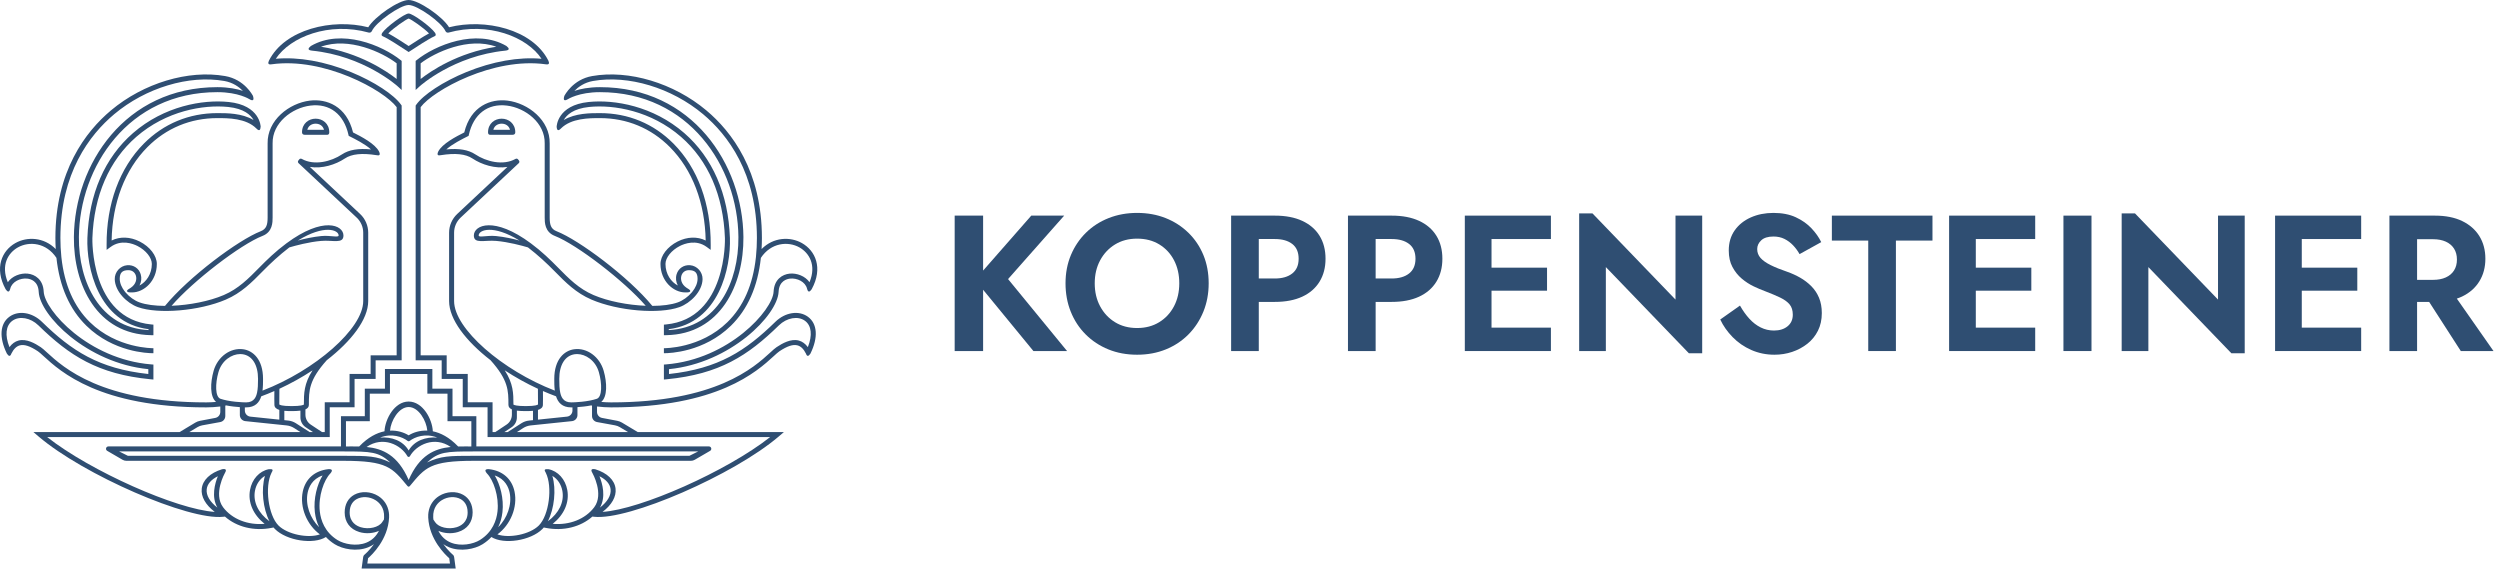
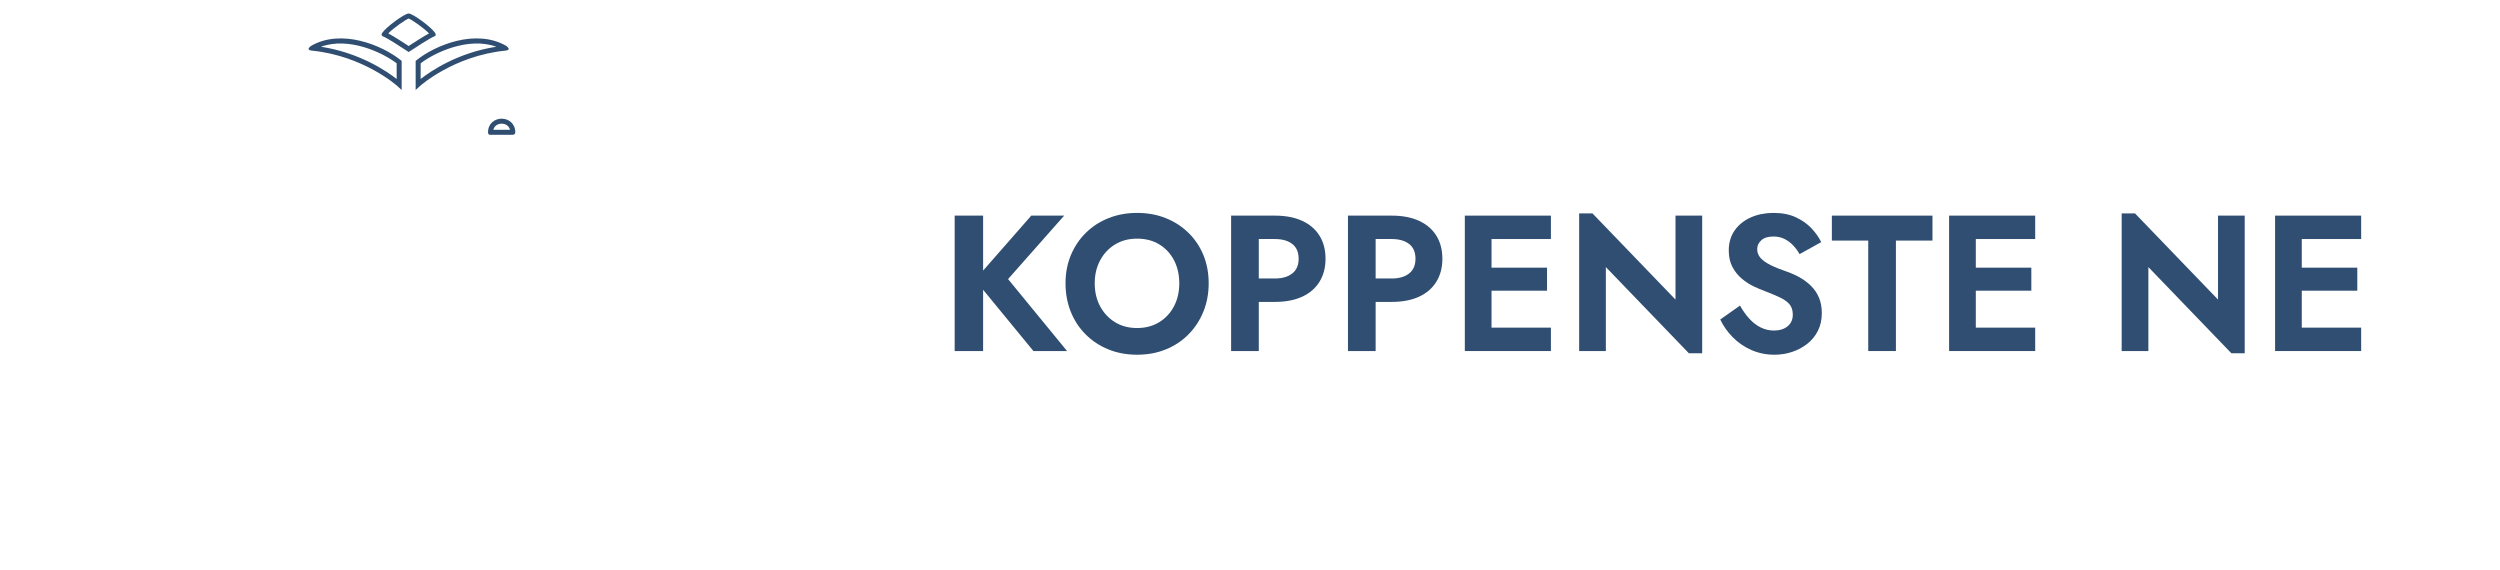
<svg xmlns="http://www.w3.org/2000/svg" width="364" height="83" viewBox="0 0 364 83" fill="none">
  <g clip-path="url(#clip0_400_25446)">
    <path d="M154.943 31.395H150.154L143.141 39.396V31.395H139V51.112H143.141V42.188L150.465 51.112H155.365L146.774 40.634L154.943 31.395Z" fill="#2F4E72" />
    <path d="M173.013 33.873C172.064 32.954 170.961 32.244 169.703 31.747C168.444 31.249 167.065 31 165.562 31C164.078 31 162.703 31.249 161.435 31.747C160.168 32.244 159.065 32.954 158.126 33.873C157.187 34.793 156.454 35.878 155.929 37.126C155.403 38.376 155.14 39.751 155.14 41.253C155.14 42.737 155.394 44.112 155.901 45.38C156.408 46.647 157.131 47.75 158.07 48.689C159.008 49.629 160.112 50.356 161.379 50.872C162.647 51.389 164.041 51.647 165.562 51.647C167.083 51.647 168.477 51.389 169.745 50.872C171.012 50.356 172.111 49.629 173.041 48.689C173.97 47.75 174.693 46.647 175.21 45.38C175.726 44.112 175.984 42.737 175.984 41.253C175.984 39.751 175.726 38.376 175.21 37.126C174.693 35.878 173.961 34.793 173.013 33.873ZM170.928 44.605C170.412 45.582 169.693 46.351 168.773 46.915C167.853 47.478 166.783 47.76 165.562 47.76C164.341 47.76 163.271 47.478 162.351 46.915C161.431 46.351 160.708 45.582 160.182 44.605C159.656 43.629 159.393 42.511 159.393 41.253C159.393 39.995 159.656 38.878 160.182 37.901C160.708 36.925 161.431 36.155 162.351 35.592C163.271 35.028 164.341 34.746 165.562 34.746C166.802 34.746 167.881 35.028 168.801 35.592C169.721 36.155 170.435 36.925 170.942 37.901C171.449 38.878 171.703 39.995 171.703 41.253C171.703 42.511 171.444 43.629 170.928 44.605Z" fill="#2F4E72" />
    <path d="M189.603 32.155C188.504 31.648 187.176 31.395 185.617 31.395H179.251V51.112H183.279V43.957H185.617C187.176 43.957 188.504 43.703 189.603 43.197C190.701 42.69 191.542 41.962 192.124 41.014C192.706 40.066 192.997 38.953 192.997 37.676C192.997 36.38 192.706 35.263 192.124 34.324C191.542 33.385 190.701 32.662 189.603 32.155ZM188.152 39.817C187.533 40.305 186.688 40.549 185.617 40.549H183.279V34.803H185.617C186.688 34.803 187.533 35.042 188.152 35.521C188.772 36 189.082 36.718 189.082 37.676C189.082 38.615 188.772 39.329 188.152 39.817Z" fill="#2F4E72" />
    <path d="M206.616 32.155C205.517 31.648 204.189 31.395 202.63 31.395H196.264V51.112H200.293V43.957H202.63C204.189 43.957 205.517 43.703 206.616 43.197C207.715 42.69 208.555 41.962 209.137 41.014C209.719 40.066 210.01 38.953 210.01 37.676C210.01 36.38 209.719 35.263 209.137 34.324C208.555 33.385 207.715 32.662 206.616 32.155ZM205.165 39.817C204.546 40.305 203.701 40.549 202.63 40.549H200.293V34.803H202.63C203.701 34.803 204.546 35.042 205.165 35.521C205.785 36 206.095 36.718 206.095 37.676C206.095 38.615 205.785 39.329 205.165 39.817Z" fill="#2F4E72" />
    <path d="M213.278 31.395V51.112H225.813V47.704H217.165V42.324H225.249V38.972H217.165V34.803H225.813V31.395H213.278Z" fill="#2F4E72" />
    <path d="M243.952 43.619L231.868 31.075H229.925V51.112H233.812V38.887L245.896 51.431H247.839V31.395H243.952V43.619Z" fill="#2F4E72" />
    <path d="M322.943 43.619L310.859 31.075H308.915V51.112H312.803V38.887L324.886 51.431H326.83V31.395H322.943V43.619Z" fill="#2F4E72" />
    <path d="M263.721 41.661C263.242 41.183 262.707 40.775 262.115 40.436C261.524 40.098 260.909 39.817 260.271 39.591C259.275 39.253 258.449 38.92 257.792 38.592C257.134 38.263 256.646 37.915 256.327 37.549C256.008 37.183 255.848 36.756 255.848 36.268C255.848 35.779 256.046 35.352 256.44 34.986C256.834 34.619 257.425 34.437 258.214 34.437C258.815 34.437 259.35 34.554 259.82 34.789C260.289 35.024 260.707 35.334 261.073 35.718C261.439 36.103 261.754 36.531 262.017 37L265.172 35.253C264.834 34.559 264.359 33.887 263.749 33.24C263.139 32.592 262.378 32.056 261.468 31.634C260.557 31.211 259.472 31 258.214 31C256.994 31 255.891 31.221 254.905 31.662C253.919 32.104 253.139 32.732 252.567 33.549C251.994 34.366 251.708 35.338 251.708 36.465C251.708 37.404 251.886 38.206 252.243 38.873C252.6 39.54 253.05 40.103 253.595 40.563C254.139 41.023 254.717 41.399 255.327 41.69C255.937 41.981 256.477 42.211 256.947 42.38C257.829 42.718 258.576 43.032 259.186 43.323C259.796 43.615 260.256 43.948 260.566 44.324C260.876 44.699 261.031 45.197 261.031 45.816C261.031 46.53 260.777 47.093 260.271 47.506C259.764 47.92 259.106 48.126 258.299 48.126C257.604 48.126 256.956 47.976 256.355 47.675C255.754 47.375 255.205 46.953 254.708 46.408C254.21 45.863 253.754 45.225 253.341 44.492L250.468 46.52C250.9 47.441 251.501 48.295 252.271 49.084C253.041 49.872 253.947 50.497 254.989 50.957C256.031 51.416 257.153 51.647 258.355 51.647C259.256 51.647 260.116 51.511 260.933 51.238C261.75 50.967 262.486 50.572 263.144 50.056C263.801 49.539 264.317 48.906 264.693 48.154C265.068 47.403 265.256 46.549 265.256 45.591C265.256 44.746 265.12 43.999 264.848 43.351C264.575 42.704 264.2 42.141 263.721 41.661Z" fill="#2F4E72" />
    <path d="M266.72 35.028H272.016V51.112H276.044V35.028H281.368V31.395H266.72V35.028Z" fill="#2F4E72" />
    <path d="M283.79 31.395V51.112H296.325V47.704H287.677V42.324H295.761V38.972H287.677V34.803H296.325V31.395H283.79Z" fill="#2F4E72" />
-     <path d="M304.521 31.395H300.437V51.112H304.521V31.395Z" fill="#2F4E72" />
    <path d="M331.252 31.395V51.112H343.786V47.704H335.139V42.324H343.223V38.972H335.139V34.803H343.786V31.395H331.252Z" fill="#2F4E72" />
-     <path d="M358.293 51.112H363.053L357.715 43.479C357.984 43.388 358.244 43.287 358.49 43.169C359.579 42.643 360.415 41.906 360.997 40.957C361.579 40.009 361.87 38.915 361.87 37.676C361.87 36.418 361.579 35.319 360.997 34.38C360.415 33.442 359.579 32.709 358.49 32.183C357.4 31.657 356.077 31.395 354.518 31.395H347.899V51.112H351.927V43.957H353.684L358.293 51.112ZM351.927 34.831H354.264C354.978 34.831 355.593 34.949 356.11 35.183C356.626 35.418 357.025 35.756 357.307 36.197C357.588 36.639 357.729 37.169 357.729 37.788C357.729 38.408 357.588 38.939 357.307 39.38C357.025 39.822 356.626 40.16 356.11 40.394C355.593 40.629 354.978 40.746 354.264 40.746H351.927V34.831Z" fill="#2F4E72" />
    <path d="M73.042 17.279C72.055 17.279 71.058 17.961 71.058 19.263C71.058 19.509 71.165 19.616 71.346 19.627H74.632C74.89 19.62 75.019 19.497 75.026 19.263C75.026 17.961 74.028 17.279 73.042 17.279ZM71.828 18.899C71.979 18.286 72.512 18.007 73.042 18.007C73.571 18.007 74.105 18.286 74.256 18.899H71.828Z" fill="#2F4E72" />
    <path d="M60.519 8.868V13.102L61.129 12.545C61.177 12.501 66.049 8.125 73.588 7.372C74.215 7.3 74.193 7.055 73.734 6.694C69.288 4.111 63.352 6.591 60.655 8.758L60.519 8.868ZM61.247 9.22C63.305 7.636 68.227 5.327 72.263 6.806C66.629 7.675 62.697 10.366 61.247 11.5V9.22Z" fill="#2F4E72" />
-     <path d="M117.622 46.111C116.304 45.156 114.317 45.468 112.898 46.853C108.583 51.065 104.638 53.672 97.405 54.456C97.404 54.135 97.403 53.907 97.403 53.749C106.381 52.861 113.204 45.878 113.364 42.499C113.439 40.896 114.568 40.612 115.05 40.564C116.034 40.462 117.249 40.999 117.506 42.03C117.652 42.618 117.893 42.531 118.179 42.116C119.885 38.988 118.697 36.485 116.762 35.392C115.051 34.427 112.614 34.511 110.885 36.264C110.915 35.738 110.934 35.203 110.934 34.652C110.934 24.907 106.535 19.17 102.844 16.074C98.098 12.092 91.568 10.128 86.208 11.075C83.401 11.57 82.215 13.872 82.166 13.97C81.98 14.591 82.147 14.758 82.692 14.437C82.708 14.427 84.279 13.418 87.351 13.418C100.326 13.418 107.424 24.287 107.513 34.514C107.571 41.057 104.453 47.714 97.371 48.06V47.928C104.748 47.002 106.428 38.877 106.276 34.65C106.048 28.24 103.75 22.958 99.631 19.374C95.114 15.444 89.472 14.458 85.694 14.851C81.126 15.324 81.048 18.419 81.048 18.451C81.084 18.987 81.273 19.123 81.669 18.711C83.183 17.197 85.792 17.197 87.351 17.197C91.27 17.197 94.793 18.658 97.538 21.42C100.809 24.712 102.646 29.521 102.747 35.017C101.534 34.416 100.054 34.459 98.662 35.164C97.169 35.92 96.166 37.234 96.166 38.432C96.166 40.911 98.03 42.576 99.771 42.576L100.145 42.568C100.632 42.532 100.549 42.255 100.307 42.12L99.973 41.909C99.176 41.378 99.066 40.623 99.213 40.137C99.365 39.636 99.775 39.336 100.31 39.336C101.19 39.336 101.566 39.712 101.566 40.592C101.566 41.236 101.266 41.894 100.81 42.468L100.721 42.576C100.166 43.233 99.412 43.768 98.683 44.029C97.736 44.369 96.428 44.53 94.977 44.538C91.523 40.33 84.304 34.941 81.039 33.668C80.2 33.341 80.035 32.692 80.035 31.681V20.891C80.107 17.506 76.898 15.015 73.884 14.649C71.453 14.355 68.54 15.422 67.597 19.284C66.399 19.884 64.376 20.932 63.807 22.07C63.58 22.568 63.76 22.695 64.19 22.593C66.294 22.258 67.799 22.415 68.79 23.076C70.148 23.981 72.106 24.597 73.884 24.301L66.571 31.152C65.819 31.856 65.388 32.851 65.388 33.88V43.832C65.388 46.511 67.85 49.677 71.422 52.446C74.023 55.347 74.028 56.864 74.028 58.951C74.028 59.266 74.219 59.471 74.53 59.607V60.381C74.53 60.96 74.24 61.5 73.757 61.82L72.117 62.907H71.717V58.572H68.103V54.441H65.037V51.732H61.247V15.599C63.067 13.161 71.812 8.285 79.471 9.364C79.916 9.435 80.037 9.257 79.847 8.841C77.551 4.248 70.59 2.642 65.385 3.97C64.423 2.396 60.939 0 59.5 0C58.061 0 54.577 2.396 53.615 3.97C48.41 2.642 41.449 4.248 39.153 8.841C38.964 9.257 39.084 9.435 39.529 9.364C47.188 8.285 55.933 13.161 57.753 15.599V51.732H53.964V54.441H50.897V58.572H47.283V62.907H46.884L45.243 61.82C44.76 61.5 44.47 60.96 44.47 60.381V59.607C44.781 59.471 44.972 59.266 44.972 58.951C44.972 56.864 44.977 55.347 47.578 52.446C51.151 49.677 53.612 46.511 53.612 43.831V33.88C53.612 32.851 53.181 31.856 52.429 31.152L45.116 24.301C46.895 24.597 48.852 23.981 50.21 23.076C51.201 22.415 52.706 22.258 54.81 22.593C55.24 22.695 55.42 22.568 55.193 22.07C54.624 20.932 52.601 19.884 51.403 19.284C50.46 15.422 47.547 14.355 45.116 14.649C42.102 15.015 38.893 17.506 38.965 20.891V31.681C38.965 32.692 38.8 33.341 37.961 33.668C34.696 34.941 27.477 40.33 24.023 44.538C22.572 44.53 21.264 44.369 20.317 44.029C19.588 43.768 18.834 43.233 18.279 42.576L18.19 42.468C17.734 41.894 17.434 41.236 17.434 40.592C17.434 39.712 17.81 39.336 18.69 39.336C19.225 39.336 19.635 39.636 19.787 40.137C19.934 40.623 19.824 41.378 19.027 41.909L18.693 42.12C18.451 42.255 18.368 42.532 18.855 42.568L19.229 42.576C20.97 42.576 22.834 40.911 22.834 38.432C22.834 37.233 21.831 35.92 20.338 35.164C18.946 34.459 17.466 34.415 16.253 35.017C16.354 29.521 18.191 24.712 21.462 21.42C24.207 18.658 27.73 17.197 31.649 17.197C33.208 17.197 35.817 17.197 37.331 18.711C37.727 19.123 37.916 18.987 37.952 18.451C37.952 18.419 37.874 15.324 33.306 14.851C29.528 14.458 23.886 15.444 19.369 19.374C15.25 22.958 12.952 28.24 12.724 34.65C12.572 38.877 14.252 47.002 21.629 47.928V48.06C14.547 47.714 11.429 41.057 11.487 34.514C11.576 24.287 18.674 13.418 31.649 13.418C34.721 13.418 36.292 14.427 36.307 14.437C36.853 14.758 37.02 14.591 36.834 13.97C36.785 13.872 35.599 11.57 32.792 11.075C27.432 10.128 20.902 12.092 16.156 16.074C12.465 19.17 8.066 24.907 8.066 34.652C8.066 35.203 8.085 35.738 8.115 36.264C6.386 34.511 3.949 34.427 2.238 35.392C0.303 36.485 -0.885 38.988 0.821 42.116C1.107 42.531 1.348 42.618 1.494 42.03C1.751 40.999 2.966 40.462 3.95 40.564C4.432 40.612 5.561 40.896 5.636 42.499C5.796 45.878 12.619 52.861 21.597 53.749C21.597 53.907 21.596 54.135 21.595 54.456C14.362 53.672 10.417 51.065 6.102 46.853C4.683 45.468 2.696 45.156 1.378 46.111C-0.016 47.122 -0.157 49.131 1.001 51.485C1.28 51.91 1.501 51.934 1.653 51.487C1.992 50.809 2.395 50.416 2.886 50.286C3.54 50.112 4.38 50.389 5.528 51.154C5.725 51.285 6 51.538 6.349 51.857C8.785 54.089 14.49 59.315 30.029 59.315C30.693 59.315 31.378 59.268 32.075 59.185V59.97C32.075 60.4 31.769 60.769 31.347 60.848L29.125 61.269C28.885 61.315 28.654 61.403 28.444 61.529L26.148 62.906H4.861L5.611 63.547C12.145 69.133 27.473 75.801 32.499 75.242L32.751 75.214C34.457 76.728 36.996 77.369 39.55 76.857L39.825 76.802C39.892 76.882 39.96 76.957 40.031 77.027C41.726 78.723 45.647 79.329 47.454 78.189C47.823 78.585 48.251 78.936 48.735 79.239C49.902 79.968 51.951 80.356 53.606 79.688C53.91 79.565 54.192 79.412 54.452 79.228C53.739 80.216 53.033 80.795 53.019 80.806C52.942 80.875 52.9 80.985 52.877 81.118L52.651 82.778H66.349L66.123 81.118C66.1 80.985 66.058 80.875 65.981 80.806C65.967 80.795 65.261 80.216 64.548 79.228C64.808 79.412 65.091 79.565 65.394 79.688C67.049 80.356 69.098 79.968 70.266 79.239C70.749 78.936 71.177 78.585 71.546 78.189C73.353 79.329 77.274 78.723 78.969 77.027C79.04 76.957 79.108 76.882 79.175 76.802L79.45 76.857C82.004 77.369 84.543 76.728 86.249 75.214L86.501 75.242C91.528 75.801 106.855 69.133 113.389 63.547L114.139 62.906H92.852L90.556 61.529C90.346 61.403 90.115 61.315 89.874 61.269L87.653 60.848C87.231 60.769 86.925 60.4 86.925 59.97V59.185C87.622 59.268 88.307 59.315 88.971 59.315C104.51 59.315 110.215 54.089 112.651 51.857C113 51.538 113.275 51.285 113.472 51.154C114.62 50.389 115.46 50.112 116.114 50.286C116.605 50.416 117.008 50.809 117.347 51.487C117.499 51.934 117.72 51.91 117.999 51.485C119.157 49.131 119.016 47.122 117.622 46.111ZM73.49 53.921C74.999 54.915 76.634 55.827 78.321 56.607C78.328 57.148 78.344 58.505 78.334 58.885C78.286 58.942 78.016 59.127 76.552 59.127C75.188 59.127 74.84 58.968 74.756 58.906C74.756 57.263 74.742 55.871 73.49 53.921ZM79.053 56.935C79.685 57.21 80.321 57.469 80.96 57.703C81.247 58.61 81.857 59.315 83.165 59.315C83.179 59.315 83.245 59.315 83.35 59.313V59.776C83.35 60.231 83.005 60.614 82.552 60.661L78.329 61.1V59.682C78.749 59.555 79.026 59.339 79.046 58.971C79.066 58.602 79.06 57.584 79.053 56.935ZM74.485 62.212C74.968 61.892 75.258 61.352 75.258 60.772V59.789C75.646 59.841 76.092 59.855 76.552 59.855C76.918 59.855 77.275 59.846 77.602 59.814V61.176L77.021 61.236C76.631 61.276 76.256 61.408 75.926 61.619L73.92 62.907H73.436L74.485 62.212ZM44.515 62.212L45.564 62.907H45.08L43.074 61.619C42.744 61.408 42.369 61.276 41.979 61.236L41.398 61.176V59.814C41.725 59.846 42.082 59.855 42.448 59.855C42.908 59.855 43.354 59.841 43.742 59.789V60.772C43.742 61.352 44.032 61.892 44.515 62.212ZM44.244 58.906C44.16 58.968 43.812 59.127 42.448 59.127C40.984 59.127 40.714 58.942 40.666 58.885C40.656 58.505 40.672 57.148 40.679 56.607C42.366 55.827 44.001 54.915 45.51 53.921C44.258 55.871 44.244 57.263 44.244 58.906ZM39.954 58.971C39.974 59.339 40.251 59.555 40.67 59.682V61.1L36.448 60.661C35.995 60.614 35.65 60.231 35.65 59.776V59.313C35.755 59.315 35.821 59.315 35.835 59.315C37.143 59.315 37.753 58.61 38.04 57.703C38.679 57.469 39.315 57.21 39.947 56.935C39.94 57.584 39.934 58.602 39.954 58.971ZM30.029 58.587C14.773 58.587 9.214 53.494 6.841 51.32C6.469 50.979 6.176 50.71 5.933 50.548C5.092 49.988 3.842 49.278 2.699 49.582C2.19 49.717 1.747 50.039 1.377 50.541C0.69 48.813 0.837 47.404 1.806 46.702C2.819 45.968 4.448 46.256 5.593 47.374C10.103 51.776 14.221 54.472 21.924 55.223L22.337 55.261V53.081L21.994 53.053C12.858 52.31 6.491 45.162 6.364 42.465C6.28 40.692 5.1 39.946 4.022 39.839C2.992 39.738 1.766 40.187 1.135 41.092C0.086 38.575 1.212 36.809 2.597 36.027C4.263 35.086 6.748 35.328 8.217 37.546C8.668 41.717 10.131 45.036 12.587 47.436C16.519 51.277 21.496 51.428 22.262 51.428C22.31 51.428 22.323 51.427 22.337 51.427V50.699C22.29 50.697 17.039 50.772 13.089 46.908C10.764 44.634 9.375 41.47 8.942 37.481C8.942 37.481 8.933 37.39 8.925 37.3C8.84 36.453 8.794 35.572 8.794 34.652C8.794 25.188 13.052 19.629 16.624 16.632C21.213 12.781 27.512 10.882 32.666 11.792C33.91 12.012 34.798 12.654 35.37 13.234C34.528 12.957 33.288 12.69 31.649 12.69C18.205 12.69 10.851 23.931 10.758 34.508C10.697 41.523 14.144 48.663 21.986 48.801L22.337 48.807V47.268L22.027 47.239C13.134 46.4 13.447 34.793 13.451 34.676C13.673 28.472 15.884 23.371 19.847 19.924C24.189 16.146 29.605 15.203 33.231 15.575C35.527 15.813 36.503 16.737 36.918 17.477C35.23 16.469 33.046 16.47 31.649 16.47C27.532 16.47 23.83 18.004 20.945 20.907C17.409 24.466 15.483 29.708 15.521 35.669L15.525 36.382L16.1 35.96C17.648 34.825 19.349 35.48 20.009 35.813C21.243 36.439 22.106 37.516 22.106 38.432C22.106 39.913 21.285 41.064 20.31 41.568C20.582 41.061 20.652 40.483 20.484 39.926C20.226 39.073 19.444 38.542 18.522 38.615C17.493 38.696 16.686 39.614 16.707 40.647C16.741 42.427 18.469 44.139 20.07 44.715C23.047 45.782 29.029 45.273 32.872 43.626C35.14 42.655 36.65 41.12 38.248 39.495C39.391 38.334 40.613 37.19 42.128 36.023C42.128 36.022 42.129 36.022 42.129 36.022C43.029 35.756 44.954 35.236 46.754 35.077C48.469 34.926 50.014 35.558 50.007 34.283C49.999 32.769 47.05 31.459 41.697 35.436C40.114 36.612 38.891 37.803 37.729 38.984C36.182 40.556 34.721 42.042 32.586 42.957C30.455 43.87 27.569 44.42 24.982 44.522C28.128 40.895 35.013 35.6 38.226 34.347C39.692 33.775 39.692 32.36 39.692 31.681V20.883C39.63 17.898 42.504 15.7 45.203 15.372C47.997 15.029 50.059 16.618 50.733 19.613L50.77 19.781L50.925 19.859C51.659 20.226 53.165 20.979 54.016 21.755C52.182 21.573 50.799 21.808 49.806 22.469C48.222 23.526 45.752 24.156 43.94 23.137C43.816 23.068 43.663 23.091 43.575 23.203L43.439 23.375C43.348 23.49 43.361 23.655 43.468 23.756L51.932 31.684C52.539 32.253 52.884 33.048 52.884 33.88V43.831C52.884 47.857 45.86 53.936 38.221 56.874C38.297 56.292 38.298 55.69 38.298 55.171C38.298 52.285 36.807 51.047 35.412 50.852C33.545 50.591 31.69 51.94 31.104 53.991C30.605 55.737 30.547 57.758 31.458 58.519C30.976 58.56 30.498 58.587 30.029 58.587ZM43.363 35.025C47.216 32.647 49.305 33.477 49.305 34.284C49.305 34.636 48.113 34.241 46.777 34.369C45.634 34.479 44.225 34.779 43.363 35.025ZM31.805 54.191C32.295 52.475 33.739 51.551 34.981 51.551C35.093 51.551 35.204 51.559 35.311 51.574C36.725 51.771 37.57 53.117 37.57 55.171C37.57 55.927 37.549 56.611 37.429 57.167C37.355 57.514 37.241 57.811 37.069 58.041C36.811 58.387 36.423 58.587 35.835 58.587C35.828 58.587 35.616 58.586 35.28 58.57C34.748 58.544 33.907 58.479 33.081 58.316C32.747 58.249 32.416 58.168 32.109 58.066C31.312 57.8 31.331 55.848 31.805 54.191ZM28.756 62.191C28.97 62.063 29.205 61.974 29.451 61.929L32.069 61.452C32.494 61.374 32.803 61.004 32.803 60.572V59.086C32.839 59.057 32.849 59.048 32.886 59.019C33.623 59.169 34.366 59.243 34.922 59.279V60.432C34.922 60.888 35.267 61.27 35.72 61.317L41.732 61.942C42.122 61.983 42.496 62.114 42.826 62.325L43.731 62.907H27.564L28.756 62.191ZM31.648 73.907C30.555 73.061 29.999 72.119 30.097 71.234C30.18 70.474 30.759 69.809 31.718 69.342C31.279 70.423 30.756 72.331 31.648 73.907ZM39.232 75.895C37.609 74.711 36.824 73.085 37.12 71.466C37.294 70.509 37.847 69.709 38.577 69.293C37.99 71.26 38.29 74.069 39.232 75.895ZM80.423 69.293C81.153 69.709 81.706 70.509 81.88 71.466C82.176 73.085 81.391 74.711 79.768 75.895C80.71 74.069 81.01 71.26 80.423 69.293ZM87.282 69.342C88.241 69.809 88.82 70.474 88.903 71.234C89.001 72.119 88.445 73.061 87.352 73.907C88.244 72.331 87.721 70.423 87.282 69.342ZM112.134 63.635C105.828 68.604 93.263 74.175 87.732 74.532C89.074 73.51 89.755 72.316 89.627 71.154C89.488 69.894 88.41 68.862 86.669 68.323C86.085 68.214 85.988 68.414 86.246 68.853C86.263 68.882 87.975 71.912 86.52 73.852C85.219 75.585 82.912 76.488 80.476 76.27C82.142 74.936 82.927 73.142 82.597 71.335C82.312 69.775 81.239 68.589 79.862 68.314C79.192 68.268 79.231 68.434 79.466 68.833C80.484 70.869 79.936 75.031 78.454 76.512C77.15 77.816 74.114 78.41 72.424 77.807C74.33 76.404 75.387 73.843 74.919 71.585C74.534 69.723 73.175 68.529 71.192 68.309C70.618 68.281 70.53 68.493 70.894 68.928C71.832 69.866 72.688 72.258 72.434 74.485C72.292 75.732 71.734 77.462 69.879 78.621C68.893 79.237 67.082 79.582 65.666 79.012C64.863 78.688 64.248 78.112 63.828 77.293C64.652 77.664 65.724 77.753 66.681 77.462C68.038 77.051 68.816 76.011 68.816 74.61C68.816 73.449 68.321 72.534 67.421 72.034C66.41 71.473 65.01 71.542 63.939 72.21C63.081 72.744 62.539 73.582 62.387 74.576L62.35 74.924C62.342 75.069 62.341 75.217 62.349 75.367C62.51 78.569 64.854 80.793 65.41 81.278L65.515 82.049H53.485L53.59 81.278C54.147 80.793 56.49 78.569 56.651 75.367C56.659 75.217 56.658 75.069 56.65 74.924L56.613 74.576C56.461 73.582 55.919 72.744 55.061 72.21C53.99 71.542 52.59 71.473 51.579 72.034C50.679 72.534 50.184 73.449 50.184 74.61C50.184 76.011 50.962 77.051 52.319 77.462C53.276 77.753 54.348 77.664 55.172 77.293C54.752 78.112 54.137 78.688 53.334 79.012C51.918 79.582 50.107 79.237 49.121 78.621C47.266 77.462 46.708 75.732 46.566 74.485C46.312 72.258 47.168 69.866 48.105 68.928C48.47 68.493 48.382 68.281 47.808 68.309C45.825 68.529 44.466 69.723 44.081 71.585C43.613 73.843 44.67 76.404 46.576 77.807C44.886 78.41 41.85 77.816 40.546 76.512C39.065 75.031 38.516 70.869 39.534 68.833C39.769 68.434 39.808 68.268 39.138 68.314C37.761 68.589 36.688 69.775 36.403 71.335C36.073 73.142 36.858 74.936 38.524 76.27C36.088 76.488 33.781 75.585 32.48 73.852C31.026 71.912 32.737 68.882 32.754 68.853C33.013 68.414 32.915 68.214 32.331 68.323C30.59 68.862 29.512 69.894 29.373 71.154C29.245 72.316 29.926 73.51 31.268 74.532C25.737 74.175 13.172 68.604 6.866 63.635H48.011V59.299H51.625V55.169H54.691V52.46H58.481V15.368L58.416 15.274C57.386 13.786 54.456 11.87 51.128 10.505C47.309 8.938 43.447 8.257 40.156 8.558C42.267 5.359 47.925 3.136 53.703 4.747C53.886 4.778 54.033 4.717 54.135 4.541C54.69 3.258 58.25 0.728 59.5 0.728C60.75 0.728 64.31 3.258 64.865 4.541C64.967 4.717 65.114 4.778 65.297 4.747C71.075 3.136 76.734 5.359 78.844 8.558C75.553 8.257 71.692 8.938 67.872 10.505C64.543 11.87 61.614 13.786 60.584 15.274L60.519 15.368V52.46H64.309V55.169H67.375V59.299H70.989V63.635L112.134 63.635ZM72.033 69.23C73.556 69.739 74.048 70.968 74.206 71.733C74.565 73.466 73.855 75.468 72.531 76.76C72.856 76.099 73.067 75.365 73.158 74.567C73.384 72.586 72.82 70.527 72.033 69.23ZM63.355 76.027L63.1 75.645C63.09 75.542 63.081 75.437 63.076 75.331C63.003 73.875 63.827 73.138 64.324 72.828C65.177 72.296 66.28 72.233 67.067 72.671C67.533 72.93 68.088 73.476 68.088 74.61C68.088 76.059 67.075 76.582 66.471 76.765C65.289 77.122 63.86 76.786 63.355 76.027ZM52.53 76.765C51.925 76.582 50.912 76.059 50.912 74.61C50.912 73.476 51.467 72.93 51.933 72.671C52.72 72.233 53.823 72.296 54.676 72.828C55.173 73.138 55.997 73.875 55.924 75.331C55.919 75.437 55.911 75.542 55.9 75.645L55.645 76.027C55.14 76.786 53.711 77.122 52.53 76.765ZM45.842 74.567C45.933 75.365 46.144 76.099 46.469 76.76C45.145 75.468 44.435 73.466 44.794 71.733C44.952 70.969 45.444 69.739 46.967 69.23C46.18 70.527 45.617 72.586 45.842 74.567ZM86.931 61.452L89.549 61.929C89.795 61.974 90.03 62.063 90.245 62.191L91.436 62.907H75.269L76.174 62.325C76.503 62.114 76.878 61.983 77.268 61.942L83.28 61.317C83.733 61.27 84.078 60.888 84.078 60.432V59.279C84.634 59.243 85.377 59.169 86.115 59.019C86.151 59.048 86.161 59.057 86.197 59.086V60.572C86.197 61.004 86.506 61.374 86.931 61.452ZM86.891 58.066C86.584 58.168 86.253 58.249 85.919 58.316C85.093 58.479 84.252 58.544 83.72 58.57C83.384 58.586 83.172 58.587 83.165 58.587C82.577 58.587 82.189 58.387 81.931 58.041C81.759 57.811 81.645 57.514 81.571 57.167C81.451 56.611 81.43 55.927 81.43 55.171C81.43 53.117 82.275 51.771 83.689 51.574C83.796 51.559 83.907 51.551 84.019 51.551C85.26 51.551 86.705 52.475 87.195 54.191C87.669 55.848 87.688 57.8 86.891 58.066ZM117.623 50.541C117.253 50.039 116.81 49.717 116.301 49.582C115.158 49.278 113.908 49.988 113.067 50.548C112.824 50.71 112.531 50.979 112.159 51.32C109.786 53.495 104.227 58.587 88.971 58.587C88.502 58.587 88.024 58.56 87.542 58.519C88.453 57.758 88.395 55.737 87.896 53.991C87.31 51.94 85.455 50.591 83.588 50.852C82.193 51.047 80.702 52.285 80.702 55.171C80.702 55.69 80.703 56.292 80.779 56.874C73.14 53.936 66.116 47.857 66.116 43.832V33.88C66.116 33.048 66.461 32.253 67.068 31.684L75.532 23.756C75.639 23.655 75.652 23.49 75.561 23.375L75.425 23.203C75.338 23.091 75.184 23.068 75.06 23.137C73.249 24.156 70.778 23.526 69.194 22.469C68.201 21.808 66.818 21.573 64.984 21.755C65.835 20.979 67.341 20.226 68.075 19.859L68.23 19.781L68.267 19.613C68.941 16.618 71.003 15.029 73.797 15.372C76.496 15.7 79.37 17.898 79.308 20.883V31.681C79.308 32.36 79.308 33.775 80.774 34.347C83.987 35.6 90.872 40.895 94.018 44.522C91.431 44.42 88.545 43.87 86.414 42.957C84.279 42.042 82.818 40.556 81.271 38.984C80.109 37.803 78.886 36.612 77.303 35.436C71.95 31.459 69.001 32.769 68.993 34.283C68.987 35.558 70.531 34.926 72.246 35.077C74.046 35.236 75.971 35.756 76.871 36.022C76.871 36.022 76.872 36.022 76.872 36.023C78.387 37.19 79.609 38.334 80.752 39.495C82.35 41.12 83.86 42.655 86.128 43.626C89.972 45.273 95.954 45.782 98.93 44.715C100.531 44.139 102.259 42.427 102.293 40.647C102.313 39.614 101.507 38.696 100.478 38.615C99.556 38.542 98.775 39.073 98.516 39.926C98.347 40.483 98.418 41.061 98.69 41.568C97.715 41.064 96.894 39.913 96.894 38.432C96.894 37.516 97.757 36.44 98.991 35.813C99.651 35.48 101.352 34.825 102.9 35.96L103.475 36.382L103.479 35.669C103.517 29.708 101.591 24.466 98.055 20.907C95.17 18.004 91.468 16.47 87.351 16.47C85.954 16.47 83.77 16.469 82.082 17.477C82.497 16.737 83.473 15.813 85.769 15.575C89.395 15.203 94.811 16.146 99.153 19.924C103.116 23.371 105.327 28.472 105.549 34.676C105.553 34.793 105.866 46.4 96.972 47.239L96.663 47.268V48.807L97.014 48.801C104.856 48.663 108.303 41.523 108.242 34.508C108.149 23.931 100.795 12.69 87.351 12.69C85.712 12.69 84.472 12.957 83.63 13.234C84.202 12.654 85.09 12.012 86.334 11.792C91.488 10.882 97.787 12.781 102.376 16.632C105.948 19.629 110.206 25.188 110.206 34.652C110.206 35.572 110.16 36.453 110.075 37.3C110.067 37.39 110.058 37.481 110.058 37.481C109.625 41.47 108.236 44.634 105.911 46.908C101.961 50.772 96.71 50.697 96.663 50.699V51.427C96.677 51.427 96.69 51.428 96.737 51.428C97.504 51.428 102.481 51.277 106.413 47.436C108.869 45.036 110.332 41.717 110.783 37.546C112.251 35.328 114.737 35.086 116.403 36.027C117.788 36.809 118.914 38.575 117.865 41.092C117.234 40.187 116.008 39.738 114.978 39.839C113.9 39.946 112.72 40.692 112.636 42.465C112.509 45.162 106.142 52.31 97.006 53.053L96.663 53.081V55.261L97.076 55.223C104.779 54.472 108.897 51.776 113.407 47.374C114.552 46.256 116.181 45.968 117.194 46.702C118.163 47.404 118.31 48.813 117.623 50.541ZM75.637 35.025C74.775 34.779 73.366 34.479 72.223 34.369C70.887 34.241 69.695 34.636 69.695 34.284C69.695 33.477 71.784 32.647 75.637 35.025Z" fill="#2F4E72" />
-     <path d="M44.368 19.627H47.654C47.835 19.616 47.943 19.509 47.942 19.263C47.942 17.961 46.944 17.279 45.958 17.279C44.972 17.279 43.974 17.961 43.974 19.263C43.981 19.497 44.11 19.62 44.368 19.627ZM45.958 18.007C46.488 18.007 47.022 18.286 47.172 18.899H44.744C44.895 18.286 45.429 18.007 45.958 18.007Z" fill="#2F4E72" />
    <path d="M58.481 8.868L58.346 8.758C55.648 6.591 49.712 4.111 45.266 6.694C44.807 7.055 44.785 7.3 45.413 7.372C52.952 8.125 57.824 12.501 57.872 12.545L58.481 13.102V8.868ZM57.753 11.5C56.304 10.366 52.371 7.675 46.737 6.806C50.774 5.327 55.695 7.636 57.753 9.22V11.5Z" fill="#2F4E72" />
    <path d="M55.821 5.323C56.441 5.571 58.541 6.936 59.298 7.441L59.5 7.575L59.702 7.441C60.459 6.936 62.56 5.571 63.179 5.323C63.467 5.223 63.521 5.042 63.344 4.78C62.752 3.912 60.093 1.965 59.5 1.965C58.907 1.965 56.248 3.912 55.656 4.78C55.48 5.042 55.534 5.223 55.821 5.323ZM59.5 2.7C59.911 2.833 61.675 4.046 62.466 4.863C61.573 5.343 60.05 6.338 59.5 6.701C58.95 6.338 57.427 5.343 56.535 4.863C57.326 4.046 59.089 2.833 59.5 2.7Z" fill="#2F4E72" />
-     <path d="M69.356 60.6H65.885V56.591H62.952V53.727H56.049V56.591H53.116V60.6H49.644V65H15.78C15.429 65 15.304 65.464 15.607 65.641L17.848 66.946C18.014 67.043 18.203 67.094 18.395 67.094H50.008C56.384 67.094 57.098 68.078 59.309 70.744C59.437 70.903 59.566 70.898 59.696 70.739C61.904 68.076 62.621 67.094 68.992 67.094H100.606C100.798 67.094 100.987 67.043 101.153 66.946L103.394 65.641C103.697 65.464 103.571 65 103.221 65H69.356V60.6ZM50.372 61.328H53.844V57.319H56.777V54.455H62.224V57.319H65.156V61.328H68.628V65.002C67.992 65.002 67.353 64.993 66.719 65.011C66.701 64.997 66.683 64.982 66.665 64.967C65.413 63.667 64.159 63.027 63.019 62.796C62.935 61.011 61.553 58.475 59.505 58.464L59.492 58.464C57.445 58.475 56.065 61.011 55.982 62.796C54.841 63.027 53.588 63.667 52.335 64.967C52.318 64.982 52.3 64.997 52.282 65.011C51.648 64.993 51.008 65.002 50.372 65.002L50.372 61.328ZM59.357 64.2C59.443 64.265 59.558 64.265 59.643 64.2C60.409 63.615 61.926 63.033 63.667 63.71C61.999 63.584 60.352 64.139 59.5 65.589C58.649 64.139 57.002 63.584 55.334 63.71C57.075 63.033 58.591 63.615 59.357 64.2ZM56.785 62.699C56.914 61.254 58.043 59.276 59.5 59.262C60.958 59.273 62.087 61.254 62.216 62.699C61.127 62.652 60.181 62.962 59.5 63.384C58.819 62.962 57.873 62.652 56.785 62.699ZM50.075 66.366H18.62L17.348 65.728H50.008C54.053 65.728 55.143 65.775 56.824 67.333C54.797 66.387 53.665 66.366 50.075 66.366ZM59.5 69.888C57.922 66.257 55.724 65.318 53.375 65.079C55.745 63.441 58.385 64.763 59.316 66.423C59.399 66.569 59.602 66.569 59.684 66.423C60.615 64.763 63.255 63.441 65.625 65.079C63.277 65.318 61.079 66.257 59.5 69.888ZM101.653 65.728L100.38 66.366H68.992C65.347 66.366 64.216 66.381 62.177 67.333C63.857 65.775 64.948 65.728 68.992 65.728L101.653 65.728Z" fill="#2F4E72" />
  </g>
  <defs>
    <clipPath id="clip0_400_25446">
      <rect width="364" height="83" fill="white" />
    </clipPath>
  </defs>
</svg>